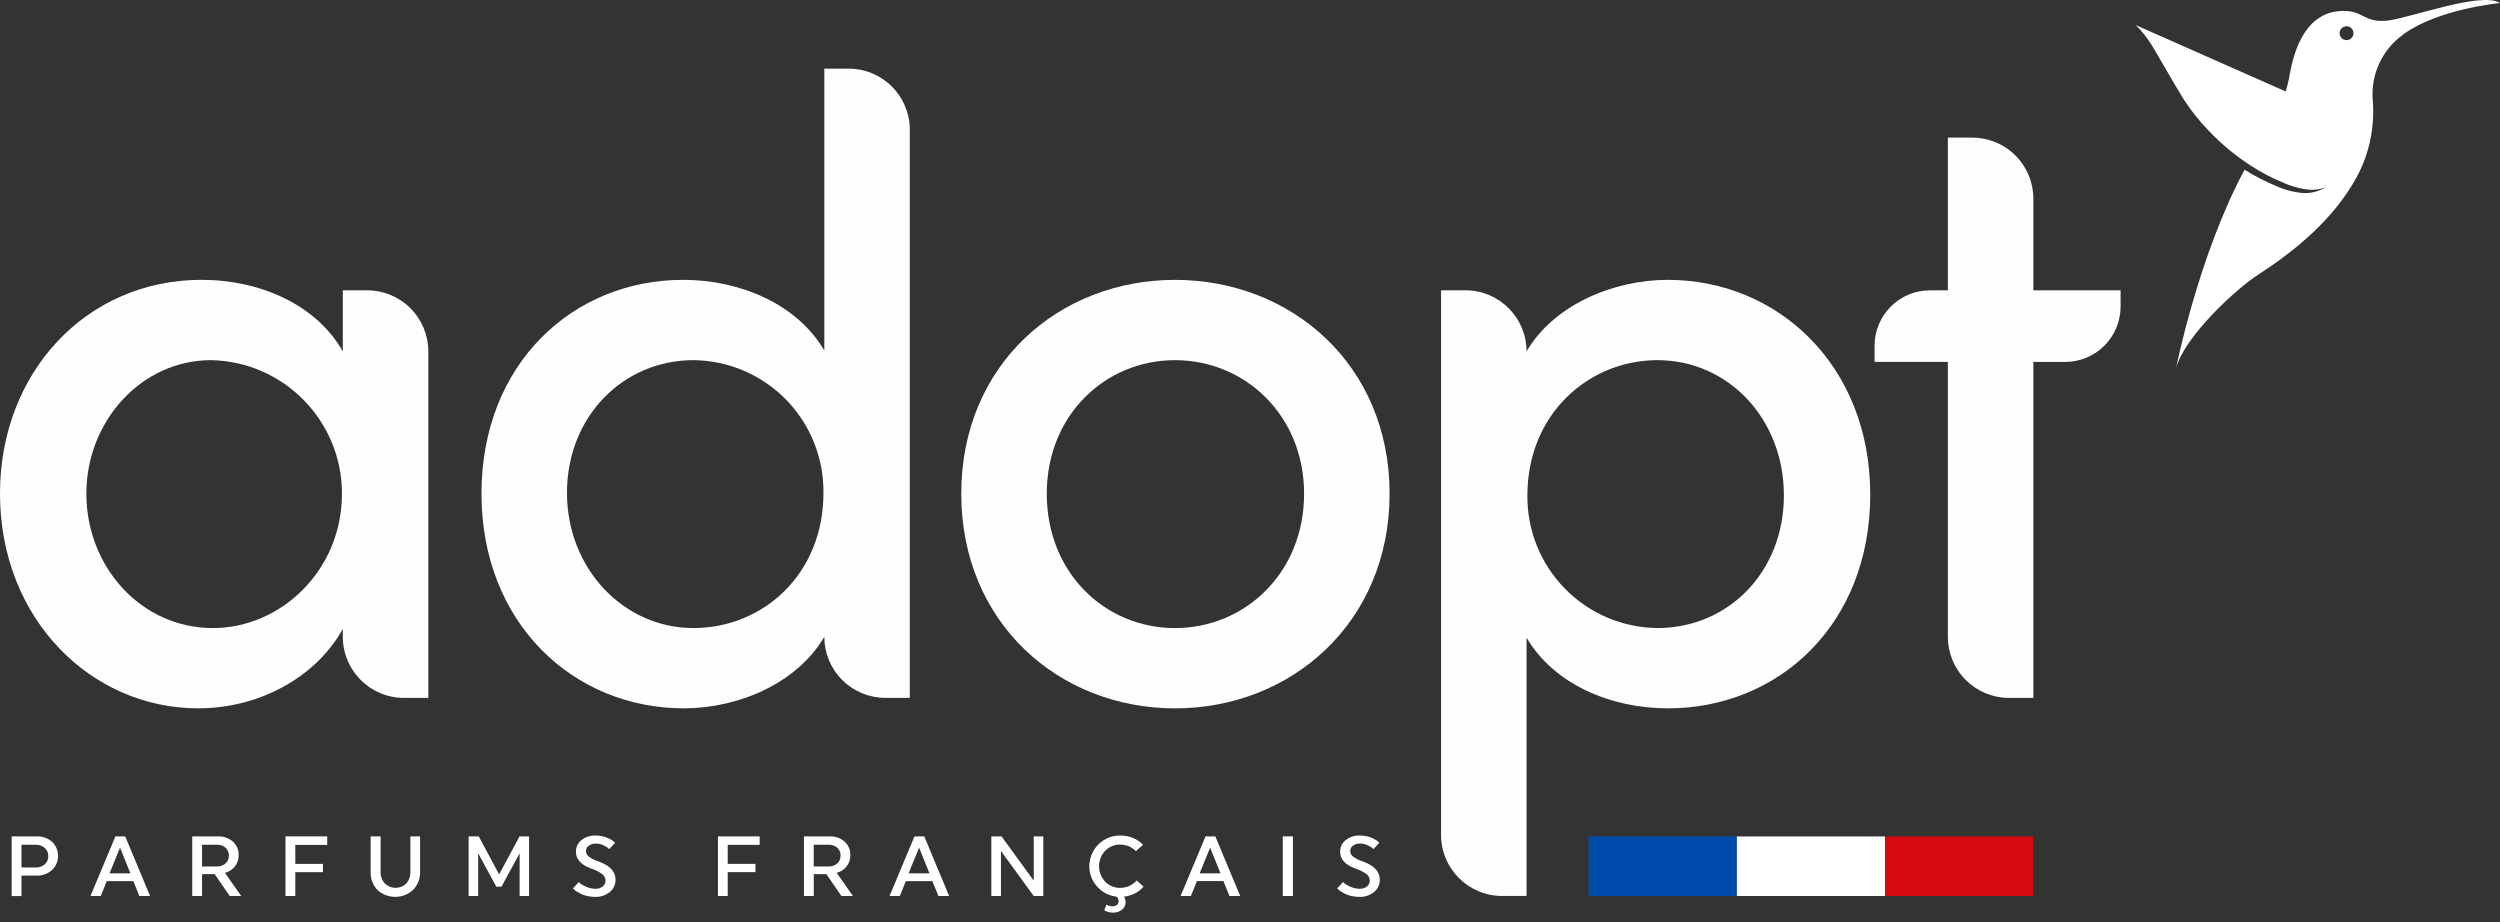
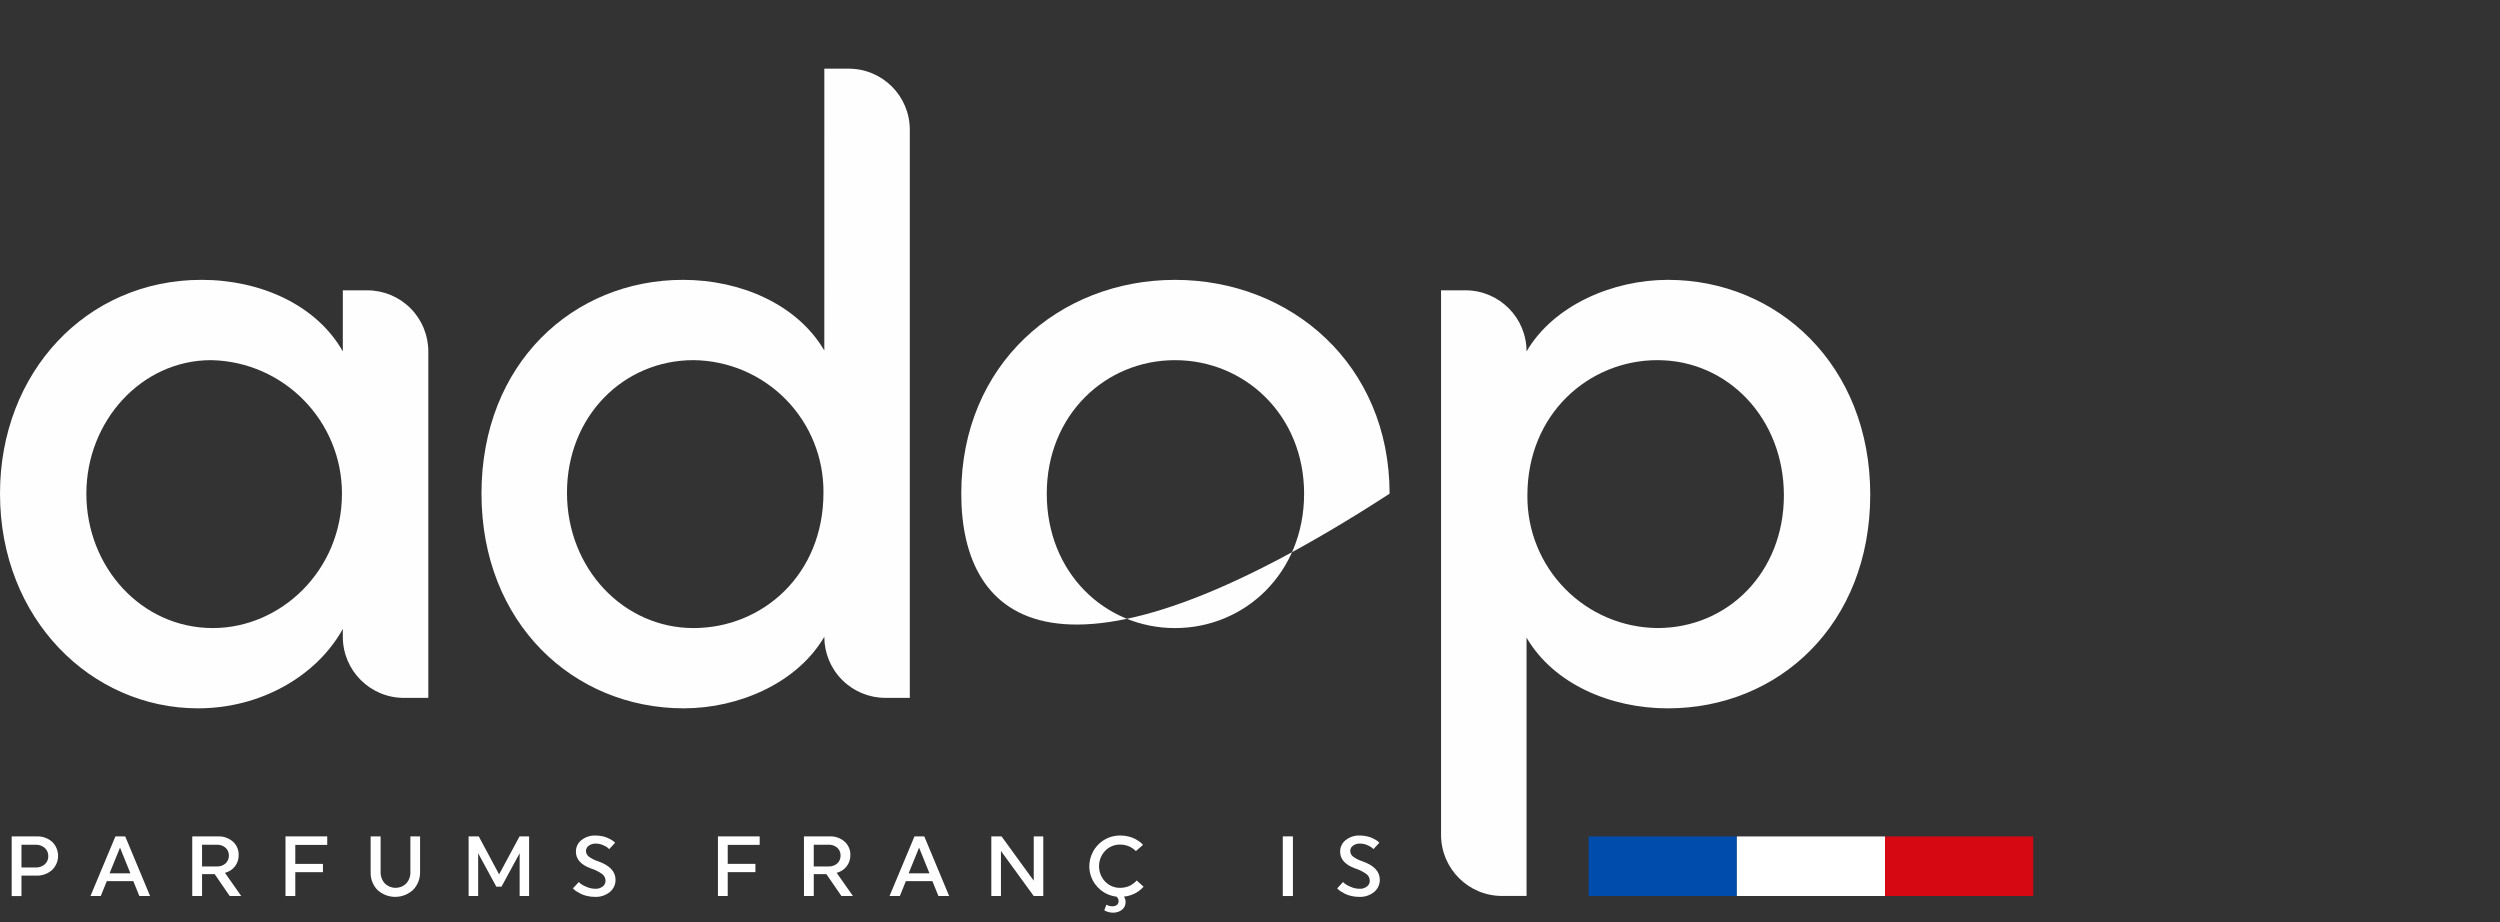
<svg xmlns="http://www.w3.org/2000/svg" width="187" height="69" viewBox="0 0 187 69" fill="none">
  <rect x="0" y="0" width="187" height="69" fill="#333333" stroke="none" />
  <path d="M25.644 21.716H27.471C28.682 21.716 29.844 22.198 30.701 23.055C31.557 23.912 32.038 25.074 32.038 26.286V52.201H30.211C27.689 52.201 25.643 50.155 25.643 47.632V47.044C23.686 50.569 19.51 52.983 14.812 52.983C6.851 52.983 0 46.327 0 36.925C0 27.852 6.46 20.932 15.073 20.932C19.51 20.932 23.686 22.826 25.643 26.285L25.644 21.716ZM25.579 36.926C25.58 31.486 21.229 27.045 15.791 26.939C10.572 26.939 6.46 31.509 6.46 36.926C6.46 42.41 10.571 46.979 15.921 46.979C21.011 46.979 25.578 42.67 25.578 36.926" fill="#FEFEFE" />
  <path d="M61.66 5.137H63.486C66.008 5.137 68.053 7.182 68.053 9.706V52.2H66.226C65.014 52.2 63.852 51.718 62.996 50.862C62.139 50.005 61.658 48.842 61.658 47.63C59.636 51.09 55.264 52.983 51.153 52.983C42.867 52.983 36.015 46.586 36.015 36.925C36.015 27.198 42.867 20.933 51.088 20.933C55.395 20.933 59.635 22.761 61.659 26.22L61.66 5.137ZM61.595 36.861C61.621 34.255 60.612 31.746 58.788 29.885C56.964 28.024 54.476 26.965 51.872 26.939C46.652 26.939 42.41 31.117 42.41 36.861C42.41 42.541 46.652 46.979 51.872 46.979C57.027 46.979 61.595 42.998 61.595 36.861Z" fill="#FEFEFE" />
-   <path d="M71.903 36.927C71.903 27.266 79.211 20.934 87.89 20.934C96.568 20.934 103.941 27.266 103.941 36.927C103.941 46.587 96.568 52.985 87.89 52.985C79.211 52.985 71.903 46.588 71.903 36.927ZM97.547 36.927C97.547 31.052 93.11 26.94 87.89 26.94C82.67 26.94 78.298 31.052 78.298 36.927C78.298 42.866 82.67 46.98 87.89 46.98C93.11 46.98 97.547 42.867 97.547 36.927Z" fill="#FEFEFE" />
+   <path d="M71.903 36.927C71.903 27.266 79.211 20.934 87.89 20.934C96.568 20.934 103.941 27.266 103.941 36.927C79.211 52.985 71.903 46.588 71.903 36.927ZM97.547 36.927C97.547 31.052 93.11 26.94 87.89 26.94C82.67 26.94 78.298 31.052 78.298 36.927C78.298 42.866 82.67 46.98 87.89 46.98C93.11 46.98 97.547 42.867 97.547 36.927Z" fill="#FEFEFE" />
  <path d="M139.894 36.991C139.894 46.719 133.043 52.984 124.756 52.984C120.45 52.984 116.21 51.156 114.186 47.696V67.018H112.359C109.836 67.018 107.791 64.972 107.791 62.449V21.716H109.618C112.141 21.716 114.186 23.762 114.186 26.286C116.208 22.826 120.645 20.933 124.756 20.933C132.978 20.933 139.894 27.33 139.894 36.991ZM133.435 37.056C133.435 31.312 129.259 26.939 123.973 26.939C118.884 26.939 114.249 30.92 114.249 37.056C114.223 39.662 115.233 42.172 117.057 44.032C118.88 45.893 121.368 46.953 123.973 46.978C129.259 46.978 133.435 42.801 133.435 37.056Z" fill="#FEFEFE" />
-   <path d="M158.62 21.718V22.929C158.62 24.027 158.184 25.081 157.407 25.858C156.63 26.634 155.577 27.071 154.479 27.071H152.095V52.202H150.267C149.056 52.202 147.894 51.721 147.038 50.864C146.181 50.007 145.7 48.844 145.7 47.633V27.07H140.219V25.859C140.219 23.572 142.073 21.717 144.359 21.717H145.7V10.294H147.528C148.74 10.294 149.901 10.775 150.758 11.632C151.615 12.489 152.096 13.651 152.096 14.863V21.718H158.62Z" fill="#FEFEFE" />
  <path d="M0.874 62.562H2.74C3.166 62.543 3.583 62.69 3.903 62.971C4.188 63.248 4.348 63.63 4.345 64.027C4.343 64.425 4.179 64.804 3.89 65.078C3.567 65.364 3.145 65.513 2.713 65.495H1.606V67.025H0.874L0.874 62.562ZM1.606 63.186V64.888H2.664C2.916 64.9 3.162 64.814 3.352 64.65C3.524 64.495 3.619 64.272 3.613 64.041C3.619 63.809 3.524 63.585 3.352 63.429C3.163 63.262 2.916 63.175 2.664 63.187L1.606 63.186Z" fill="white" />
  <path d="M11.226 67.023H10.424L9.971 65.907H7.989L7.537 67.023H6.767L8.633 62.562H9.366L11.226 67.023ZM8.194 65.327H9.755L8.977 63.403L8.194 65.327Z" fill="white" />
  <path d="M14.38 62.562H16.304C16.713 62.544 17.114 62.684 17.422 62.953C17.707 63.21 17.865 63.58 17.852 63.964C17.858 64.266 17.76 64.562 17.575 64.802C17.388 65.043 17.124 65.215 16.827 65.289L18.044 67.023H17.183L16.057 65.384H15.114V67.023H14.381L14.38 62.562ZM15.113 63.186V64.811H16.215C16.456 64.824 16.693 64.742 16.874 64.582C17.037 64.431 17.126 64.218 17.12 63.996C17.127 63.775 17.037 63.562 16.874 63.412C16.692 63.255 16.456 63.174 16.215 63.186H15.113Z" fill="white" />
  <path d="M22.088 65.238V67.022H21.355V62.561H24.477V63.199H22.088V64.62H24.156V65.238H22.088Z" fill="white" />
  <path d="M31.421 62.561V65.193C31.442 65.701 31.255 66.195 30.902 66.56C30.152 67.257 28.993 67.262 28.236 66.573C27.887 66.21 27.703 65.721 27.724 65.218V62.561H28.47V65.201C28.455 65.523 28.567 65.838 28.782 66.077C29.226 66.522 29.945 66.523 30.39 66.081C30.603 65.839 30.714 65.523 30.697 65.201V62.563L31.421 62.561Z" fill="white" />
  <path d="M35.766 63.823V67.023H35.053V62.561H35.811L37.333 65.404L38.862 62.561H39.576V67.023H38.869V63.823L37.512 66.322H37.123L35.766 63.823Z" fill="white" />
  <path d="M46.043 65.798C46.049 66.154 45.893 66.493 45.619 66.72C45.301 66.976 44.901 67.107 44.493 67.086C44.298 67.087 44.103 67.064 43.913 67.019C43.753 66.984 43.597 66.93 43.449 66.86C43.337 66.805 43.228 66.743 43.124 66.675C43.049 66.629 42.981 66.575 42.919 66.513L42.855 66.449L43.295 65.977C43.334 66.016 43.386 66.062 43.451 66.117C43.584 66.209 43.727 66.284 43.878 66.341C44.088 66.432 44.314 66.48 44.543 66.481C44.738 66.489 44.93 66.428 45.085 66.309C45.218 66.208 45.296 66.049 45.295 65.882C45.294 65.69 45.206 65.508 45.056 65.388C44.794 65.197 44.503 65.052 44.193 64.958C43.45 64.682 43.078 64.266 43.078 63.709C43.073 63.372 43.224 63.052 43.487 62.842C43.793 62.602 44.174 62.48 44.562 62.498C44.734 62.497 44.906 62.517 45.074 62.555C45.215 62.585 45.352 62.63 45.483 62.689C45.582 62.734 45.678 62.786 45.77 62.843C45.835 62.882 45.895 62.928 45.951 62.98L46.009 63.038L45.569 63.516C45.539 63.486 45.498 63.447 45.444 63.4C45.34 63.325 45.227 63.263 45.107 63.215C44.94 63.14 44.759 63.101 44.575 63.101C44.379 63.089 44.185 63.148 44.027 63.266C43.907 63.355 43.835 63.493 43.83 63.642C43.83 63.807 43.904 63.962 44.031 64.066C44.242 64.223 44.477 64.343 44.728 64.42C45.603 64.727 46.041 65.186 46.041 65.796" fill="white" />
  <path d="M54.434 65.238V67.022H53.701V62.561H56.823V63.198H54.434V64.619H56.505V65.237L54.434 65.238Z" fill="white" />
  <path d="M60.135 62.561H62.059C62.468 62.544 62.868 62.684 63.177 62.953C63.462 63.21 63.619 63.579 63.607 63.963C63.613 64.266 63.515 64.561 63.33 64.801C63.142 65.043 62.879 65.215 62.582 65.288L63.799 67.022H62.939L61.813 65.384H60.87V67.022H60.137L60.135 62.561ZM60.868 63.186V64.811H61.97C62.211 64.823 62.448 64.741 62.63 64.582C62.792 64.431 62.882 64.217 62.875 63.995C62.882 63.774 62.792 63.561 62.63 63.412C62.447 63.254 62.211 63.173 61.97 63.186H60.868Z" fill="white" />
  <path d="M70.997 67.023H70.195L69.742 65.907H67.76L67.308 67.023H66.537L68.403 62.561H69.136L70.997 67.023ZM67.964 65.327H69.525L68.747 63.402L67.964 65.327Z" fill="white" />
  <path d="M74.871 63.651V67.022H74.151V62.561H74.915L77.324 65.875V62.561H78.037V67.022H77.323L74.871 63.651Z" fill="white" />
  <path d="M82.156 63.166C82.594 62.726 83.194 62.484 83.816 62.497C84.02 62.496 84.223 62.521 84.421 62.571C84.586 62.61 84.745 62.668 84.895 62.745C85.01 62.807 85.121 62.876 85.227 62.95C85.301 63.001 85.37 63.059 85.432 63.123L85.495 63.199L84.96 63.664C84.948 63.652 84.931 63.633 84.912 63.61C84.87 63.566 84.823 63.527 84.773 63.492C84.698 63.437 84.619 63.388 84.537 63.346C84.434 63.296 84.326 63.256 84.215 63.228C84.08 63.191 83.941 63.173 83.801 63.174C83.374 63.164 82.963 63.333 82.666 63.639C82.055 64.286 82.055 65.298 82.666 65.946C82.963 66.252 83.374 66.421 83.801 66.411C83.947 66.411 84.093 66.392 84.234 66.354C84.355 66.323 84.471 66.277 84.581 66.217C84.665 66.168 84.746 66.114 84.823 66.054C84.878 66.013 84.929 65.967 84.976 65.917C84.995 65.899 85.011 65.879 85.024 65.856L85.536 66.322C85.523 66.339 85.504 66.362 85.479 66.392C85.424 66.449 85.366 66.503 85.304 66.552C85.211 66.629 85.113 66.7 85.011 66.763C84.881 66.839 84.743 66.901 84.601 66.95C84.431 67.012 84.253 67.052 84.073 67.068C84.152 67.187 84.194 67.327 84.193 67.469C84.202 67.697 84.1 67.915 83.919 68.053C83.73 68.198 83.496 68.273 83.257 68.267C83.142 68.267 83.028 68.252 82.916 68.222C82.834 68.202 82.753 68.172 82.677 68.133L82.601 68.088L82.76 67.668C82.898 67.755 83.059 67.797 83.221 67.788C83.341 67.795 83.458 67.758 83.552 67.683C83.632 67.614 83.677 67.512 83.673 67.406C83.672 67.275 83.614 67.152 83.514 67.068C82.638 66.97 81.897 66.377 81.608 65.545C81.319 64.712 81.534 63.788 82.16 63.168" fill="white" />
-   <path d="M92.767 67.022H91.964L91.512 65.906H89.531L89.078 67.022H88.308L90.174 62.561H90.907L92.767 67.022ZM89.734 65.327H91.295L90.517 63.402L89.734 65.327Z" fill="white" />
  <path d="M96.71 62.561H95.952V67.022H96.71V62.561Z" fill="white" />
  <path d="M103.209 65.798C103.215 66.154 103.059 66.493 102.785 66.719C102.468 66.976 102.067 67.106 101.659 67.085C101.464 67.086 101.269 67.064 101.079 67.019C100.919 66.984 100.763 66.93 100.615 66.86C100.503 66.804 100.394 66.743 100.289 66.675C100.215 66.629 100.146 66.574 100.084 66.512L100.021 66.448L100.46 65.977C100.498 66.015 100.55 66.062 100.616 66.117C100.749 66.208 100.892 66.283 101.043 66.34C101.253 66.432 101.479 66.48 101.708 66.48C101.903 66.489 102.095 66.428 102.25 66.308C102.383 66.207 102.461 66.049 102.46 65.881C102.46 65.689 102.372 65.507 102.221 65.388C101.96 65.197 101.667 65.051 101.357 64.957C100.614 64.681 100.243 64.265 100.243 63.709C100.237 63.372 100.389 63.051 100.653 62.842C100.958 62.601 101.339 62.479 101.727 62.497C101.899 62.497 102.071 62.516 102.239 62.555C102.38 62.585 102.517 62.63 102.648 62.688C102.747 62.733 102.843 62.785 102.935 62.842C103 62.881 103.061 62.927 103.117 62.979L103.174 63.037L102.734 63.514C102.705 63.485 102.663 63.446 102.61 63.399C102.506 63.324 102.392 63.262 102.273 63.215C102.106 63.139 101.924 63.1 101.741 63.1C101.545 63.088 101.35 63.147 101.193 63.265C101.073 63.354 101 63.492 100.996 63.642C100.995 63.806 101.069 63.961 101.197 64.065C101.407 64.222 101.643 64.342 101.894 64.419C102.77 64.726 103.207 65.185 103.207 65.795" fill="white" />
  <path d="M129.916 62.565H118.832V67.02H129.916V62.565Z" fill="#004CAC" />
  <path d="M141.001 62.566H129.917V67.021H141.001V62.566Z" fill="white" />
  <path d="M152.085 62.566H141V67.022H152.085V62.566Z" fill="#D60812" />
-   <path d="M178.616 1.537C176.731 1.758 176.809 0.667 174.949 0.832C172.155 1.081 171.495 4.397 171.275 5.544C171.203 5.983 171.1 6.416 170.968 6.841L159.747 1.874C160.719 2.783 161.256 3.922 161.985 5.141C162.456 5.932 162.855 6.663 163.407 7.527C163.928 8.32 164.522 9.063 165.181 9.745C166.12 10.742 167.176 11.622 168.325 12.366C169.131 12.897 169.988 13.345 170.884 13.704C171.507 13.983 172.174 14.15 172.854 14.195C173.229 14.206 173.601 14.142 173.951 14.007C173.455 14.317 172.876 14.469 172.292 14.442C171.591 14.384 170.906 14.206 170.266 13.914C169.442 13.576 168.648 13.169 167.894 12.696C164.449 19.096 162.776 27.507 162.776 27.507C163.428 25.152 167.232 21.627 168.932 20.529C171.795 18.68 174.552 16.356 176.231 13.338C177.211 11.565 177.647 9.542 177.483 7.522C177.345 5.92 177.914 4.339 179.04 3.192C179.28 2.951 179.541 2.732 179.818 2.534C182.465 0.64 187 0.23 187 0.23C185.67 -0.67 180.269 1.344 178.617 1.538M176.034 2.574C175.997 2.781 175.84 2.946 175.634 2.991C175.429 3.037 175.216 2.954 175.096 2.781C174.975 2.609 174.971 2.381 175.084 2.203C175.197 2.026 175.406 1.934 175.613 1.971C175.895 2.021 176.084 2.291 176.034 2.574Z" fill="white" />
</svg>